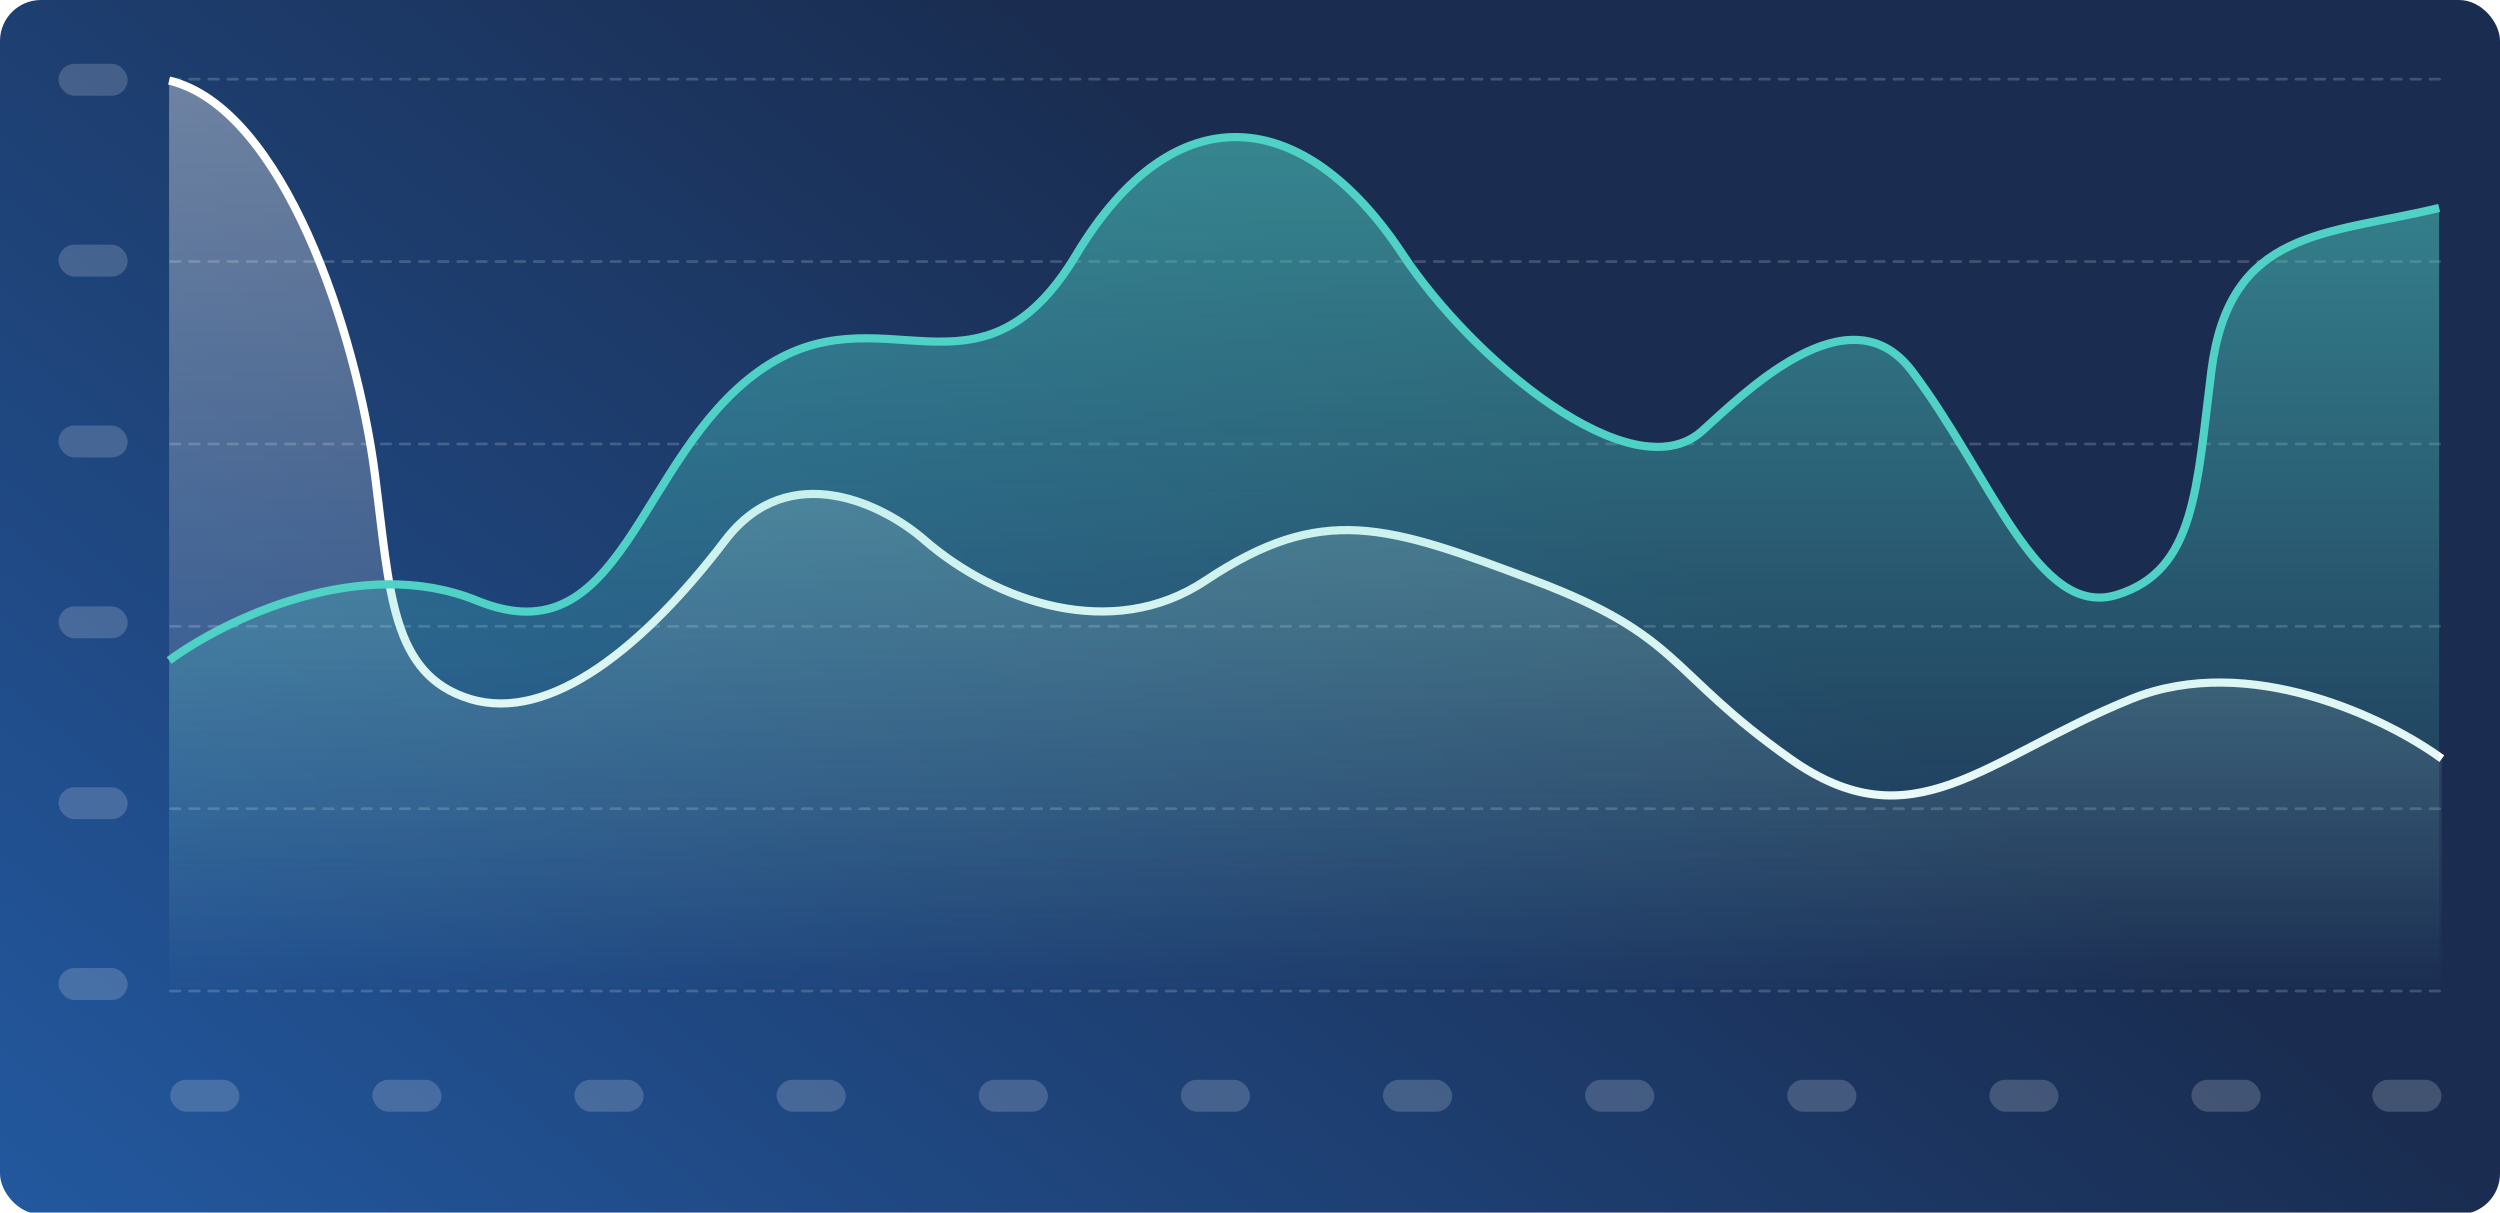
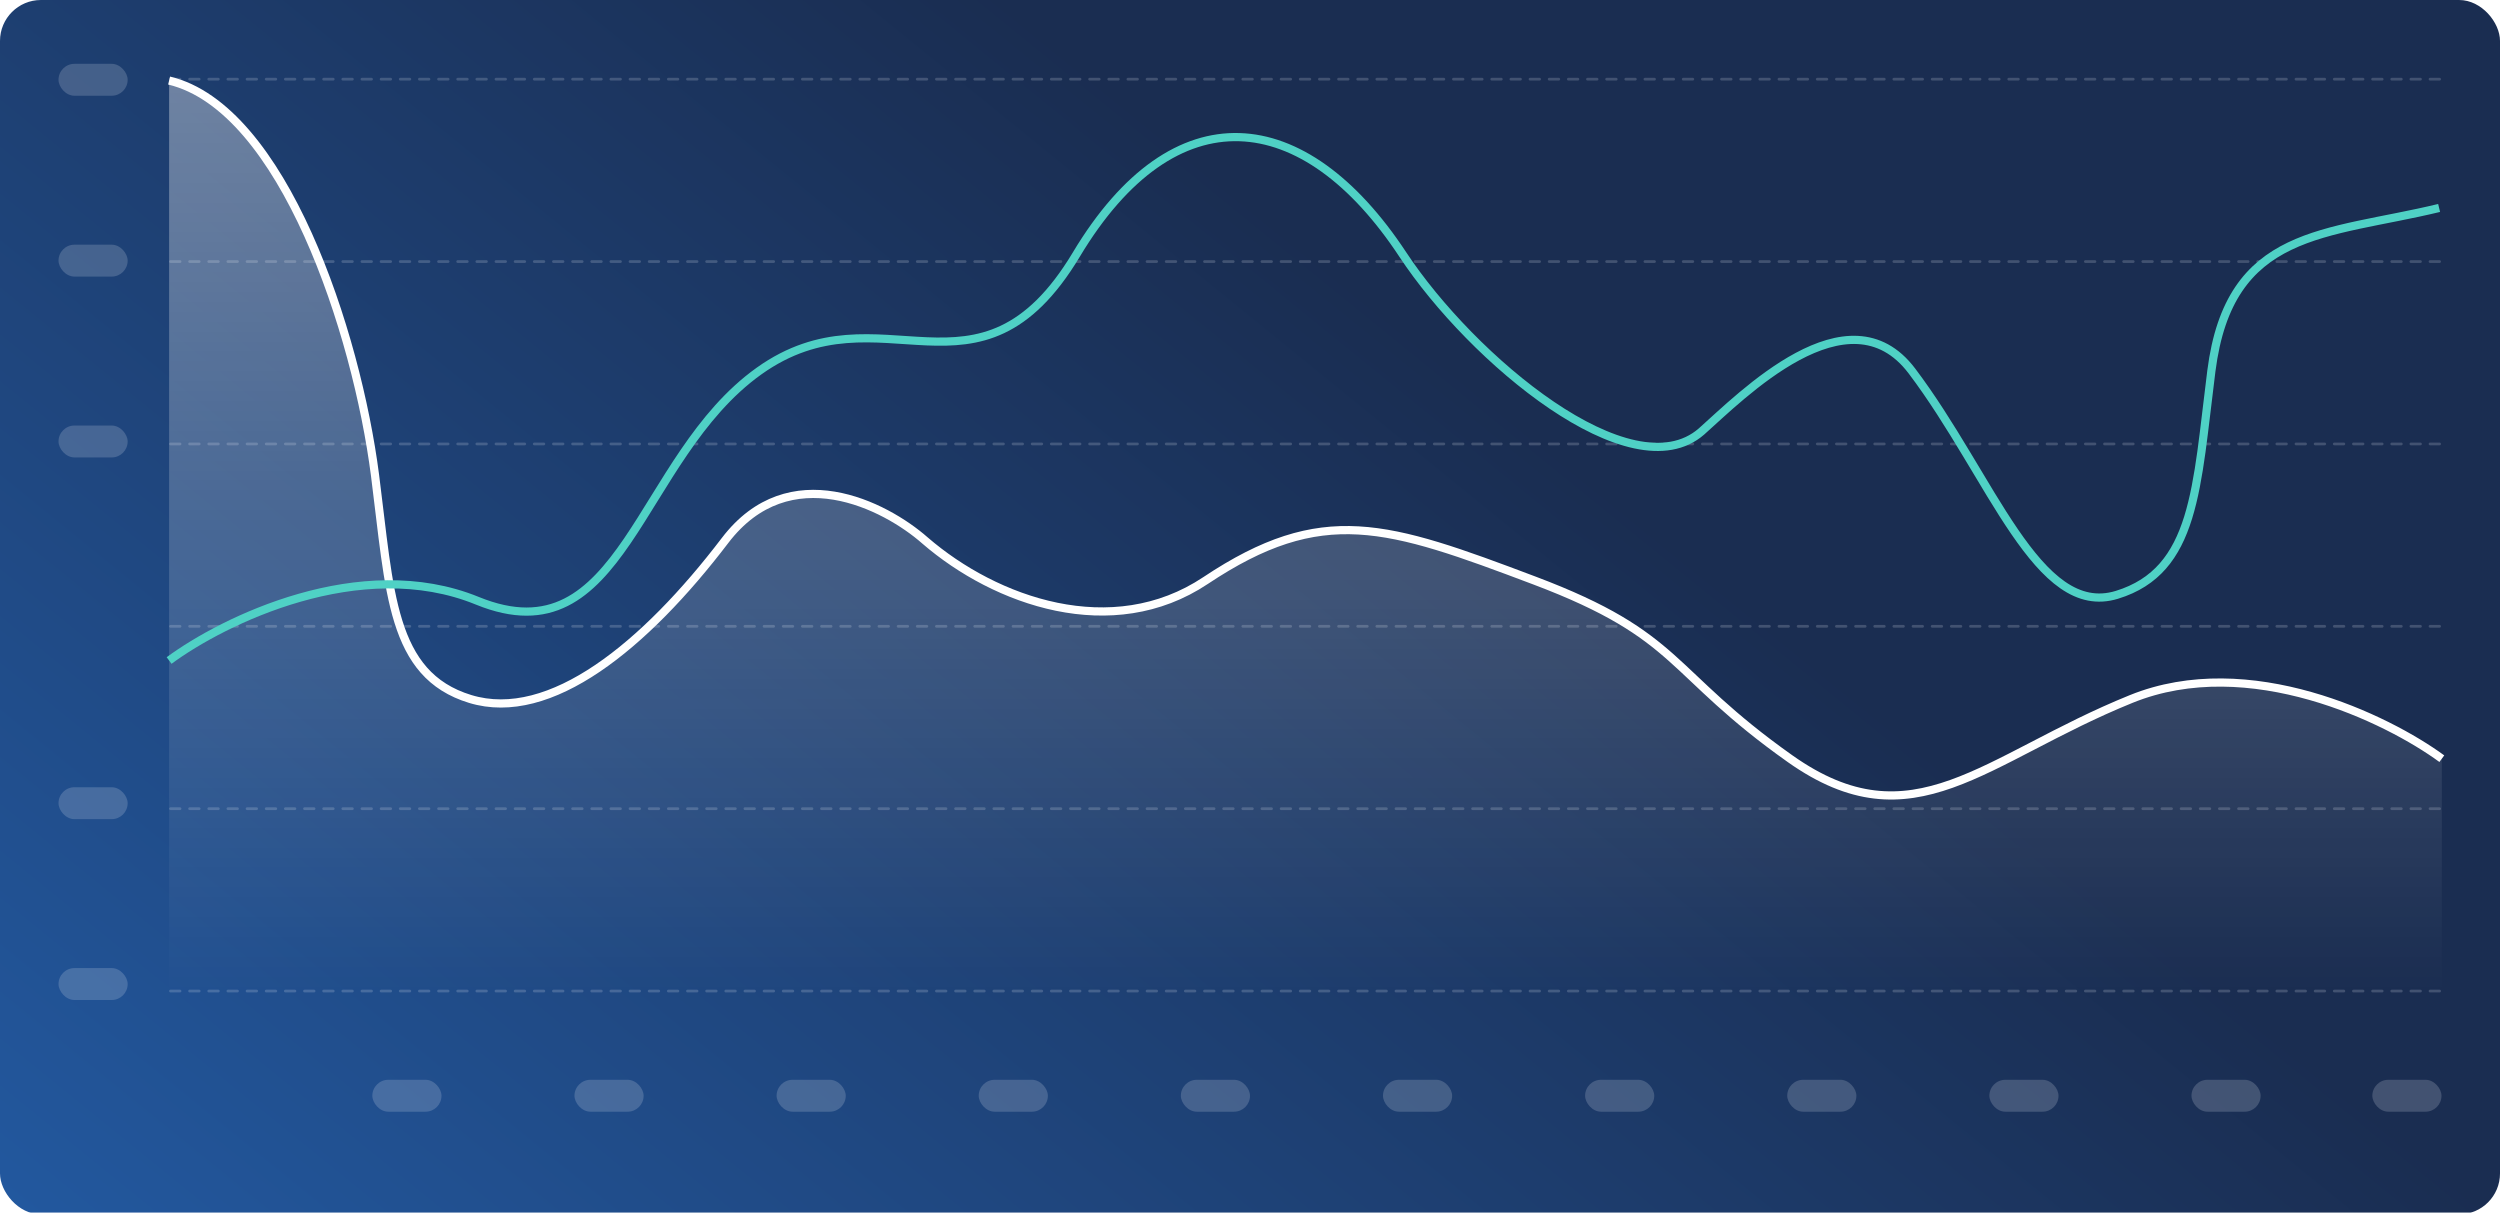
<svg xmlns="http://www.w3.org/2000/svg" width="470" height="228" viewBox="0 0 470 228" fill="none">
  <g clip-path="url(#clip0_9_77)">
    <g filter="url(#filter0_d_9_77)">
      <rect width="470" height="228.301" rx="7.696" fill="url(#paint0_linear_9_77)" />
    </g>
    <rect x="11" y="12" width="13" height="6" rx="3" fill="#E2E8F0" fill-opacity="0.2" />
    <rect x="11" y="46" width="13" height="6" rx="3" fill="#E2E8F0" fill-opacity="0.2" />
    <rect x="11" y="80" width="13" height="6" rx="3" fill="#E2E8F0" fill-opacity="0.2" />
-     <rect x="11" y="114" width="13" height="6" rx="3" fill="#E2E8F0" fill-opacity="0.2" />
    <rect x="11" y="148" width="13" height="6" rx="3" fill="#E2E8F0" fill-opacity="0.2" />
    <rect x="11" y="182" width="13" height="6" rx="3" fill="#E2E8F0" fill-opacity="0.2" />
-     <rect x="32" y="203" width="13" height="6" rx="3" fill="#E2E8F0" fill-opacity="0.2" />
    <rect x="70" y="203" width="13" height="6" rx="3" fill="#E2E8F0" fill-opacity="0.2" />
    <rect x="108" y="203" width="13" height="6" rx="3" fill="#E2E8F0" fill-opacity="0.2" />
    <rect x="146" y="203" width="13" height="6" rx="3" fill="#E2E8F0" fill-opacity="0.2" />
    <rect x="184" y="203" width="13" height="6" rx="3" fill="#E2E8F0" fill-opacity="0.2" />
    <rect x="222" y="203" width="13" height="6" rx="3" fill="#E2E8F0" fill-opacity="0.2" />
    <rect x="260" y="203" width="13" height="6" rx="3" fill="#E2E8F0" fill-opacity="0.2" />
    <rect x="298" y="203" width="13" height="6" rx="3" fill="#E2E8F0" fill-opacity="0.2" />
    <rect x="336" y="203" width="13" height="6" rx="3" fill="#E2E8F0" fill-opacity="0.2" />
    <rect x="374" y="203" width="13" height="6" rx="3" fill="#E2E8F0" fill-opacity="0.2" />
    <rect x="412" y="203" width="13" height="6" rx="3" fill="#E2E8F0" fill-opacity="0.2" />
    <rect x="446" y="203" width="13" height="6" rx="3" fill="#E2E8F0" fill-opacity="0.2" />
    <line x1="32.047" y1="186.32" x2="458.807" y2="186.32" stroke="#E2E8F0" stroke-opacity="0.2" stroke-width="0.513" stroke-linecap="round" stroke-linejoin="round" stroke-dasharray="1.8 1.8" />
    <line x1="32.047" y1="152.033" x2="458.807" y2="152.034" stroke="#E2E8F0" stroke-opacity="0.2" stroke-width="0.513" stroke-linecap="round" stroke-linejoin="round" stroke-dasharray="1.8 1.8" />
    <line x1="32.047" y1="117.747" x2="458.807" y2="117.747" stroke="#E2E8F0" stroke-opacity="0.2" stroke-width="0.513" stroke-linecap="round" stroke-linejoin="round" stroke-dasharray="1.8 1.8" />
    <line x1="32.047" y1="83.46" x2="458.807" y2="83.46" stroke="#E2E8F0" stroke-opacity="0.2" stroke-width="0.513" stroke-linecap="round" stroke-linejoin="round" stroke-dasharray="1.8 1.8" />
    <line x1="32.047" y1="49.173" x2="458.807" y2="49.173" stroke="#E2E8F0" stroke-opacity="0.2" stroke-width="0.513" stroke-linecap="round" stroke-linejoin="round" stroke-dasharray="1.8 1.8" />
    <line x1="32.047" y1="14.886" x2="458.807" y2="14.886" stroke="#E2E8F0" stroke-opacity="0.2" stroke-width="0.513" stroke-linecap="round" stroke-linejoin="round" stroke-dasharray="1.8 1.8" />
    <path d="M400.672 131.406C422.853 122.425 448.842 135.148 459.064 142.633V186.405H31.791V15.143C53.257 20.281 67.057 62.523 70.506 89.353C73.32 111.236 73.445 126.839 88.395 131.406C103.424 135.997 121.243 121.388 136.32 101.598C148.382 85.767 166.39 95.002 173.886 101.598C187.174 113.079 209.063 120.864 226.645 109.143C248.622 94.491 260.76 98.677 288.487 109.143C316.214 119.609 313.403 126.268 336.53 142.633C359.657 158.997 372.945 142.633 400.672 131.406Z" fill="url(#paint1_linear_9_77)" />
    <path d="M459.064 142.633C448.842 135.148 422.853 122.425 400.672 131.406C372.945 142.633 359.657 158.997 336.53 142.633C313.403 126.268 316.214 119.609 288.487 109.143C260.76 98.677 248.622 94.491 226.645 109.143C209.063 120.864 187.174 113.079 173.886 101.598C166.39 95.002 148.382 85.767 136.32 101.598C121.243 121.388 103.424 135.997 88.395 131.406C73.445 126.839 73.32 111.236 70.506 89.353C67.057 62.523 53.257 20.281 31.791 15.143" stroke="white" stroke-width="1.539" />
-     <path d="M89.734 112.83C67.724 103.856 41.934 116.57 31.791 124.049V186.234H458.555V39.08C437.254 44.214 419.159 42.883 415.736 69.693C412.944 91.56 412.82 107.151 397.985 111.715C383.072 116.303 374.402 89.468 359.441 69.693C347.472 53.873 327.314 74.459 319.876 81.051C306.689 92.523 276.713 67.493 263.723 47.817C245.173 19.722 220.779 17.153 202.356 47.817C183.933 78.481 165.658 53.341 142.709 69.693C119.76 86.045 117.248 124.049 89.734 112.83Z" fill="url(#paint2_linear_9_77)" />
    <path d="M31.791 124.175C41.934 116.686 67.724 103.956 89.734 112.942C117.248 124.175 119.76 86.123 142.709 69.749C165.658 53.376 183.933 78.549 202.356 47.845C220.779 17.142 245.173 19.715 263.722 47.845C276.713 67.546 306.689 92.608 319.876 81.121C327.314 74.521 347.472 53.909 359.441 69.749C374.402 89.549 383.071 116.418 397.985 111.825C412.82 107.256 412.944 91.644 415.736 69.749C419.159 42.905 437.254 44.238 458.555 39.097" stroke="#4FD1C5" stroke-width="1.539" />
  </g>
  <defs>
    <filter id="filter0_d_9_77" x="-2.822" y="-1.026" width="475.643" height="233.944" filterUnits="userSpaceOnUse" color-interpolation-filters="sRGB">
      <feGaussianBlur stdDeviation="1.411" />
    </filter>
    <linearGradient id="paint0_linear_9_77" x1="252.82" y1="51.843" x2="-161.721" y2="562.502" gradientUnits="userSpaceOnUse">
      <stop stop-color="#1A2D51" />
      <stop offset="1" stop-color="#2D8DFE" />
    </linearGradient>
    <linearGradient id="paint1_linear_9_77" x1="245.428" y1="15.143" x2="245.428" y2="186.405" gradientUnits="userSpaceOnUse">
      <stop stop-color="white" stop-opacity="0.36" />
      <stop offset="1" stop-color="white" stop-opacity="0" />
    </linearGradient>
    <linearGradient id="paint2_linear_9_77" x1="245.173" y1="25.772" x2="245.173" y2="186.234" gradientUnits="userSpaceOnUse">
      <stop stop-color="#4FD1C5" stop-opacity="0.54" />
      <stop offset="1" stop-color="#4FD1C5" stop-opacity="0" />
    </linearGradient>
    <clipPath id="clip0_9_77">
      <rect width="470" height="228" fill="white" />
    </clipPath>
  </defs>
</svg>